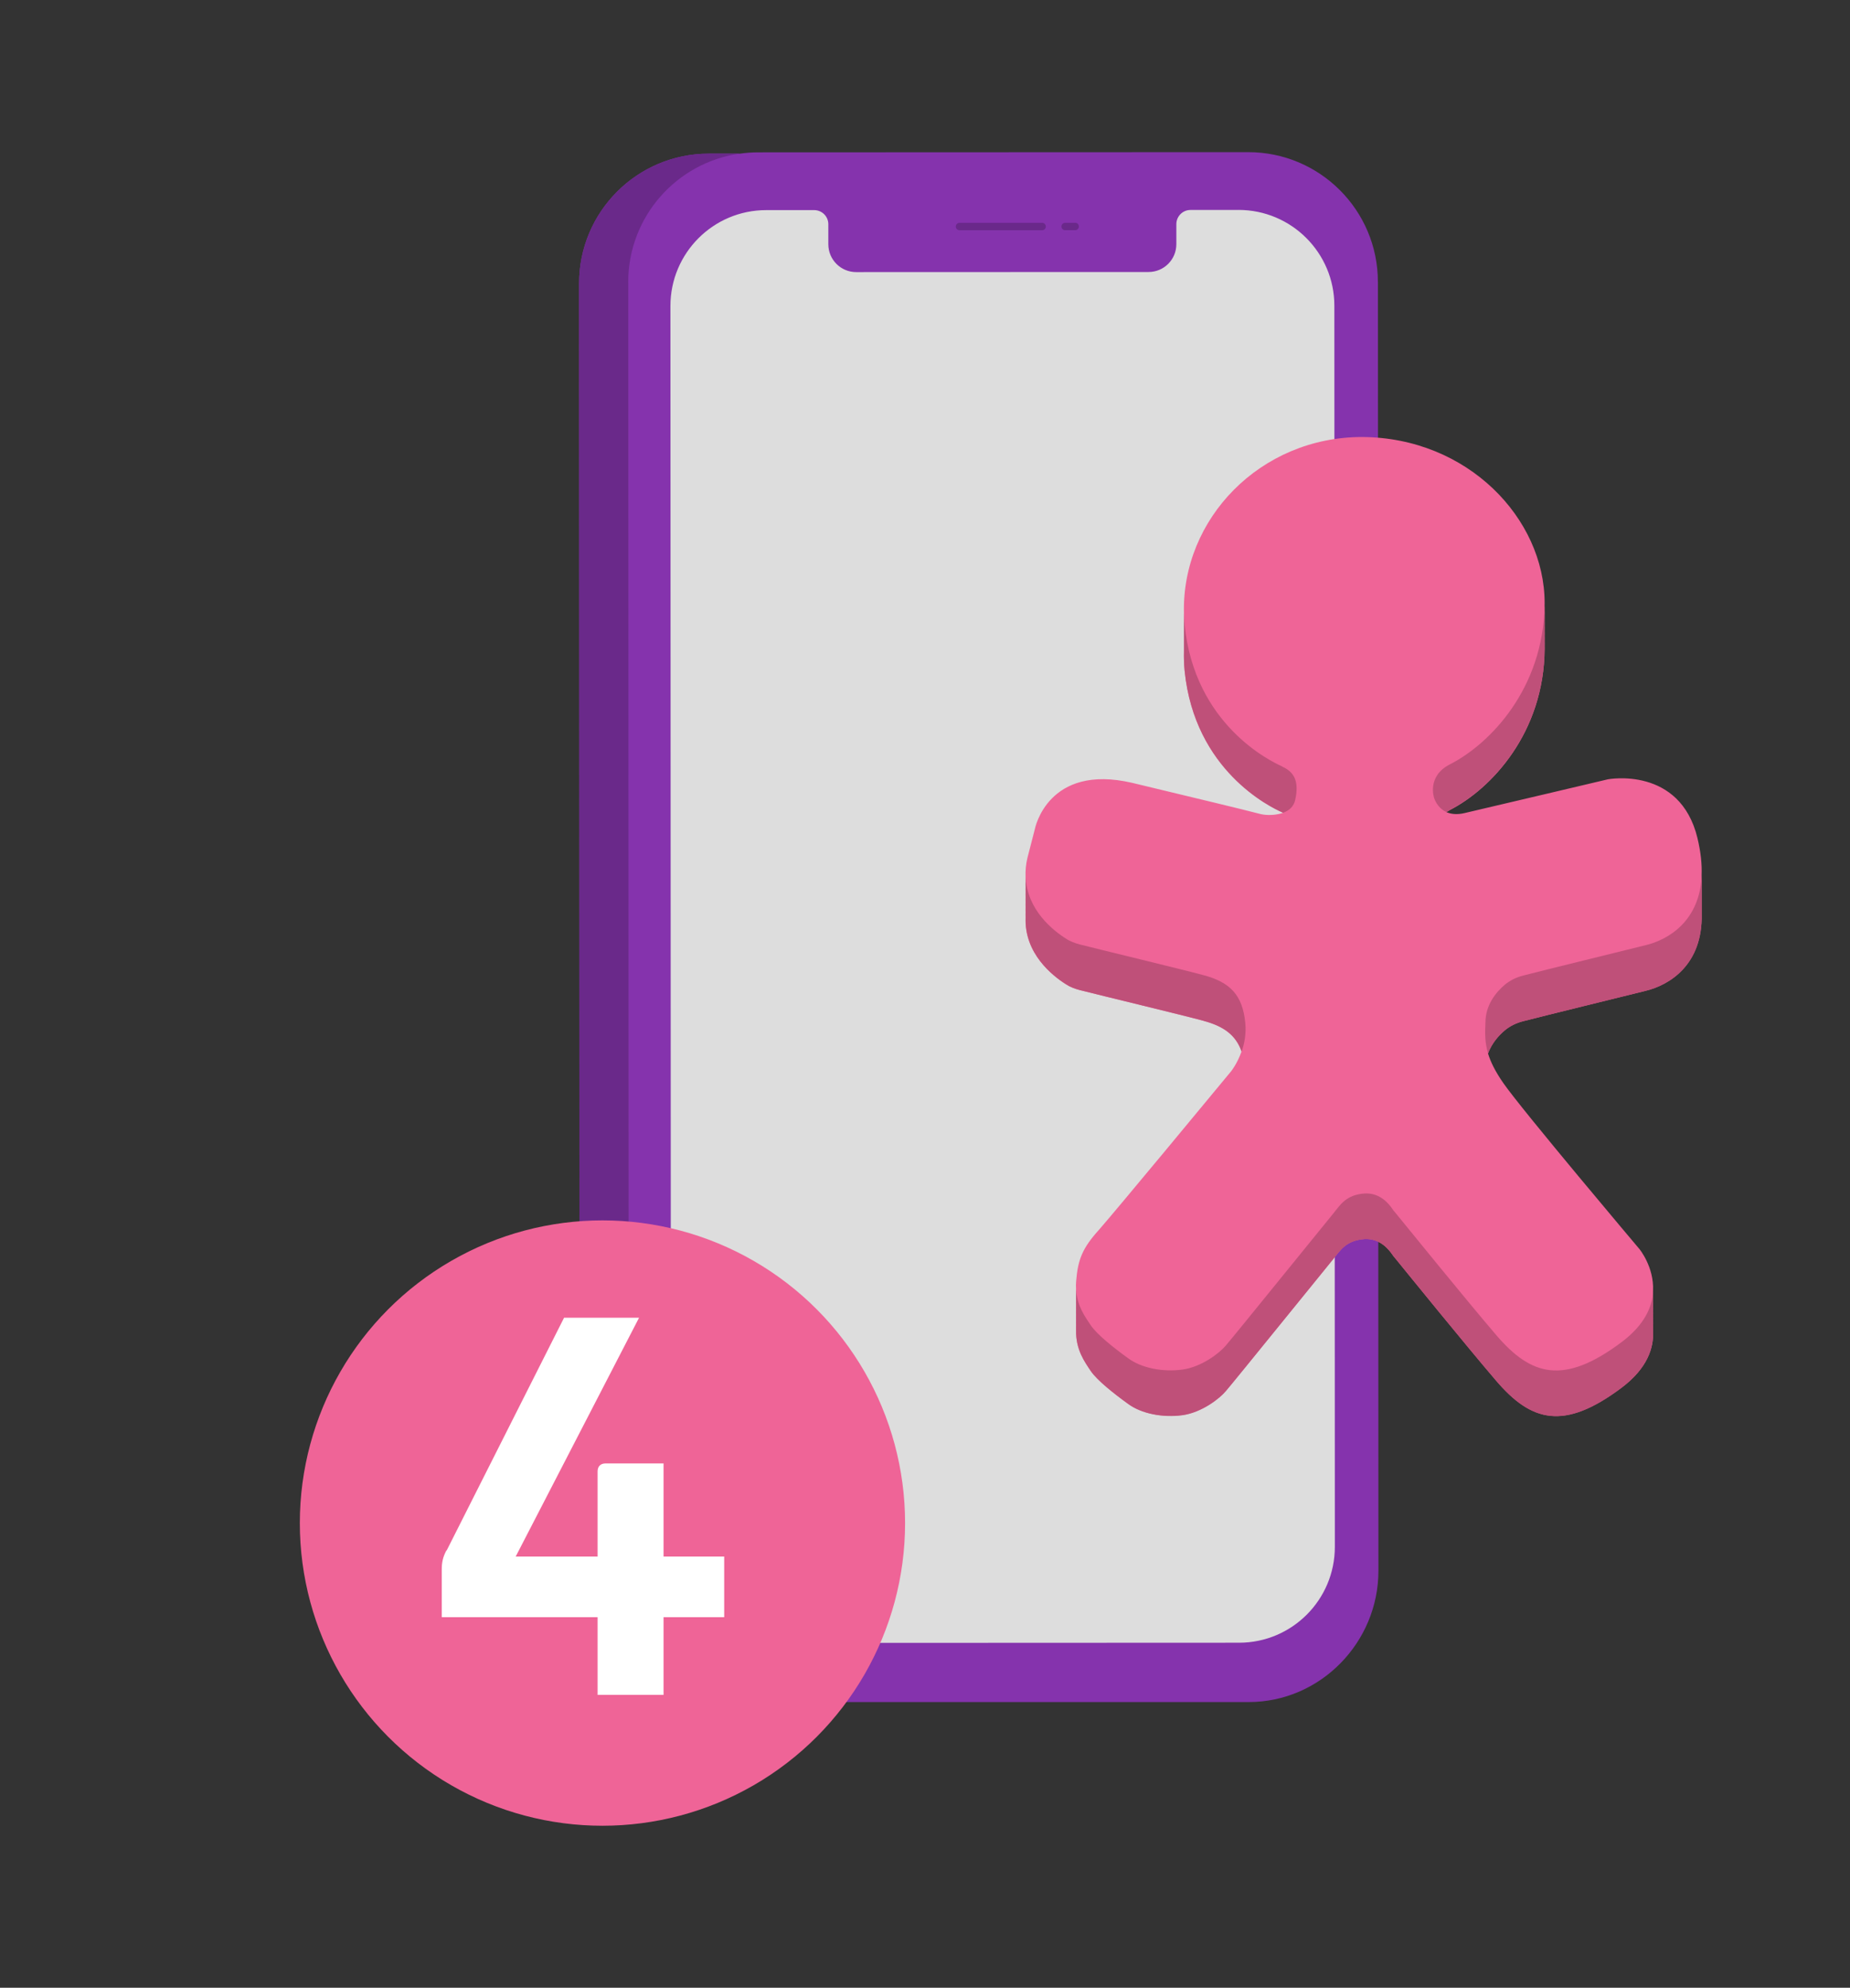
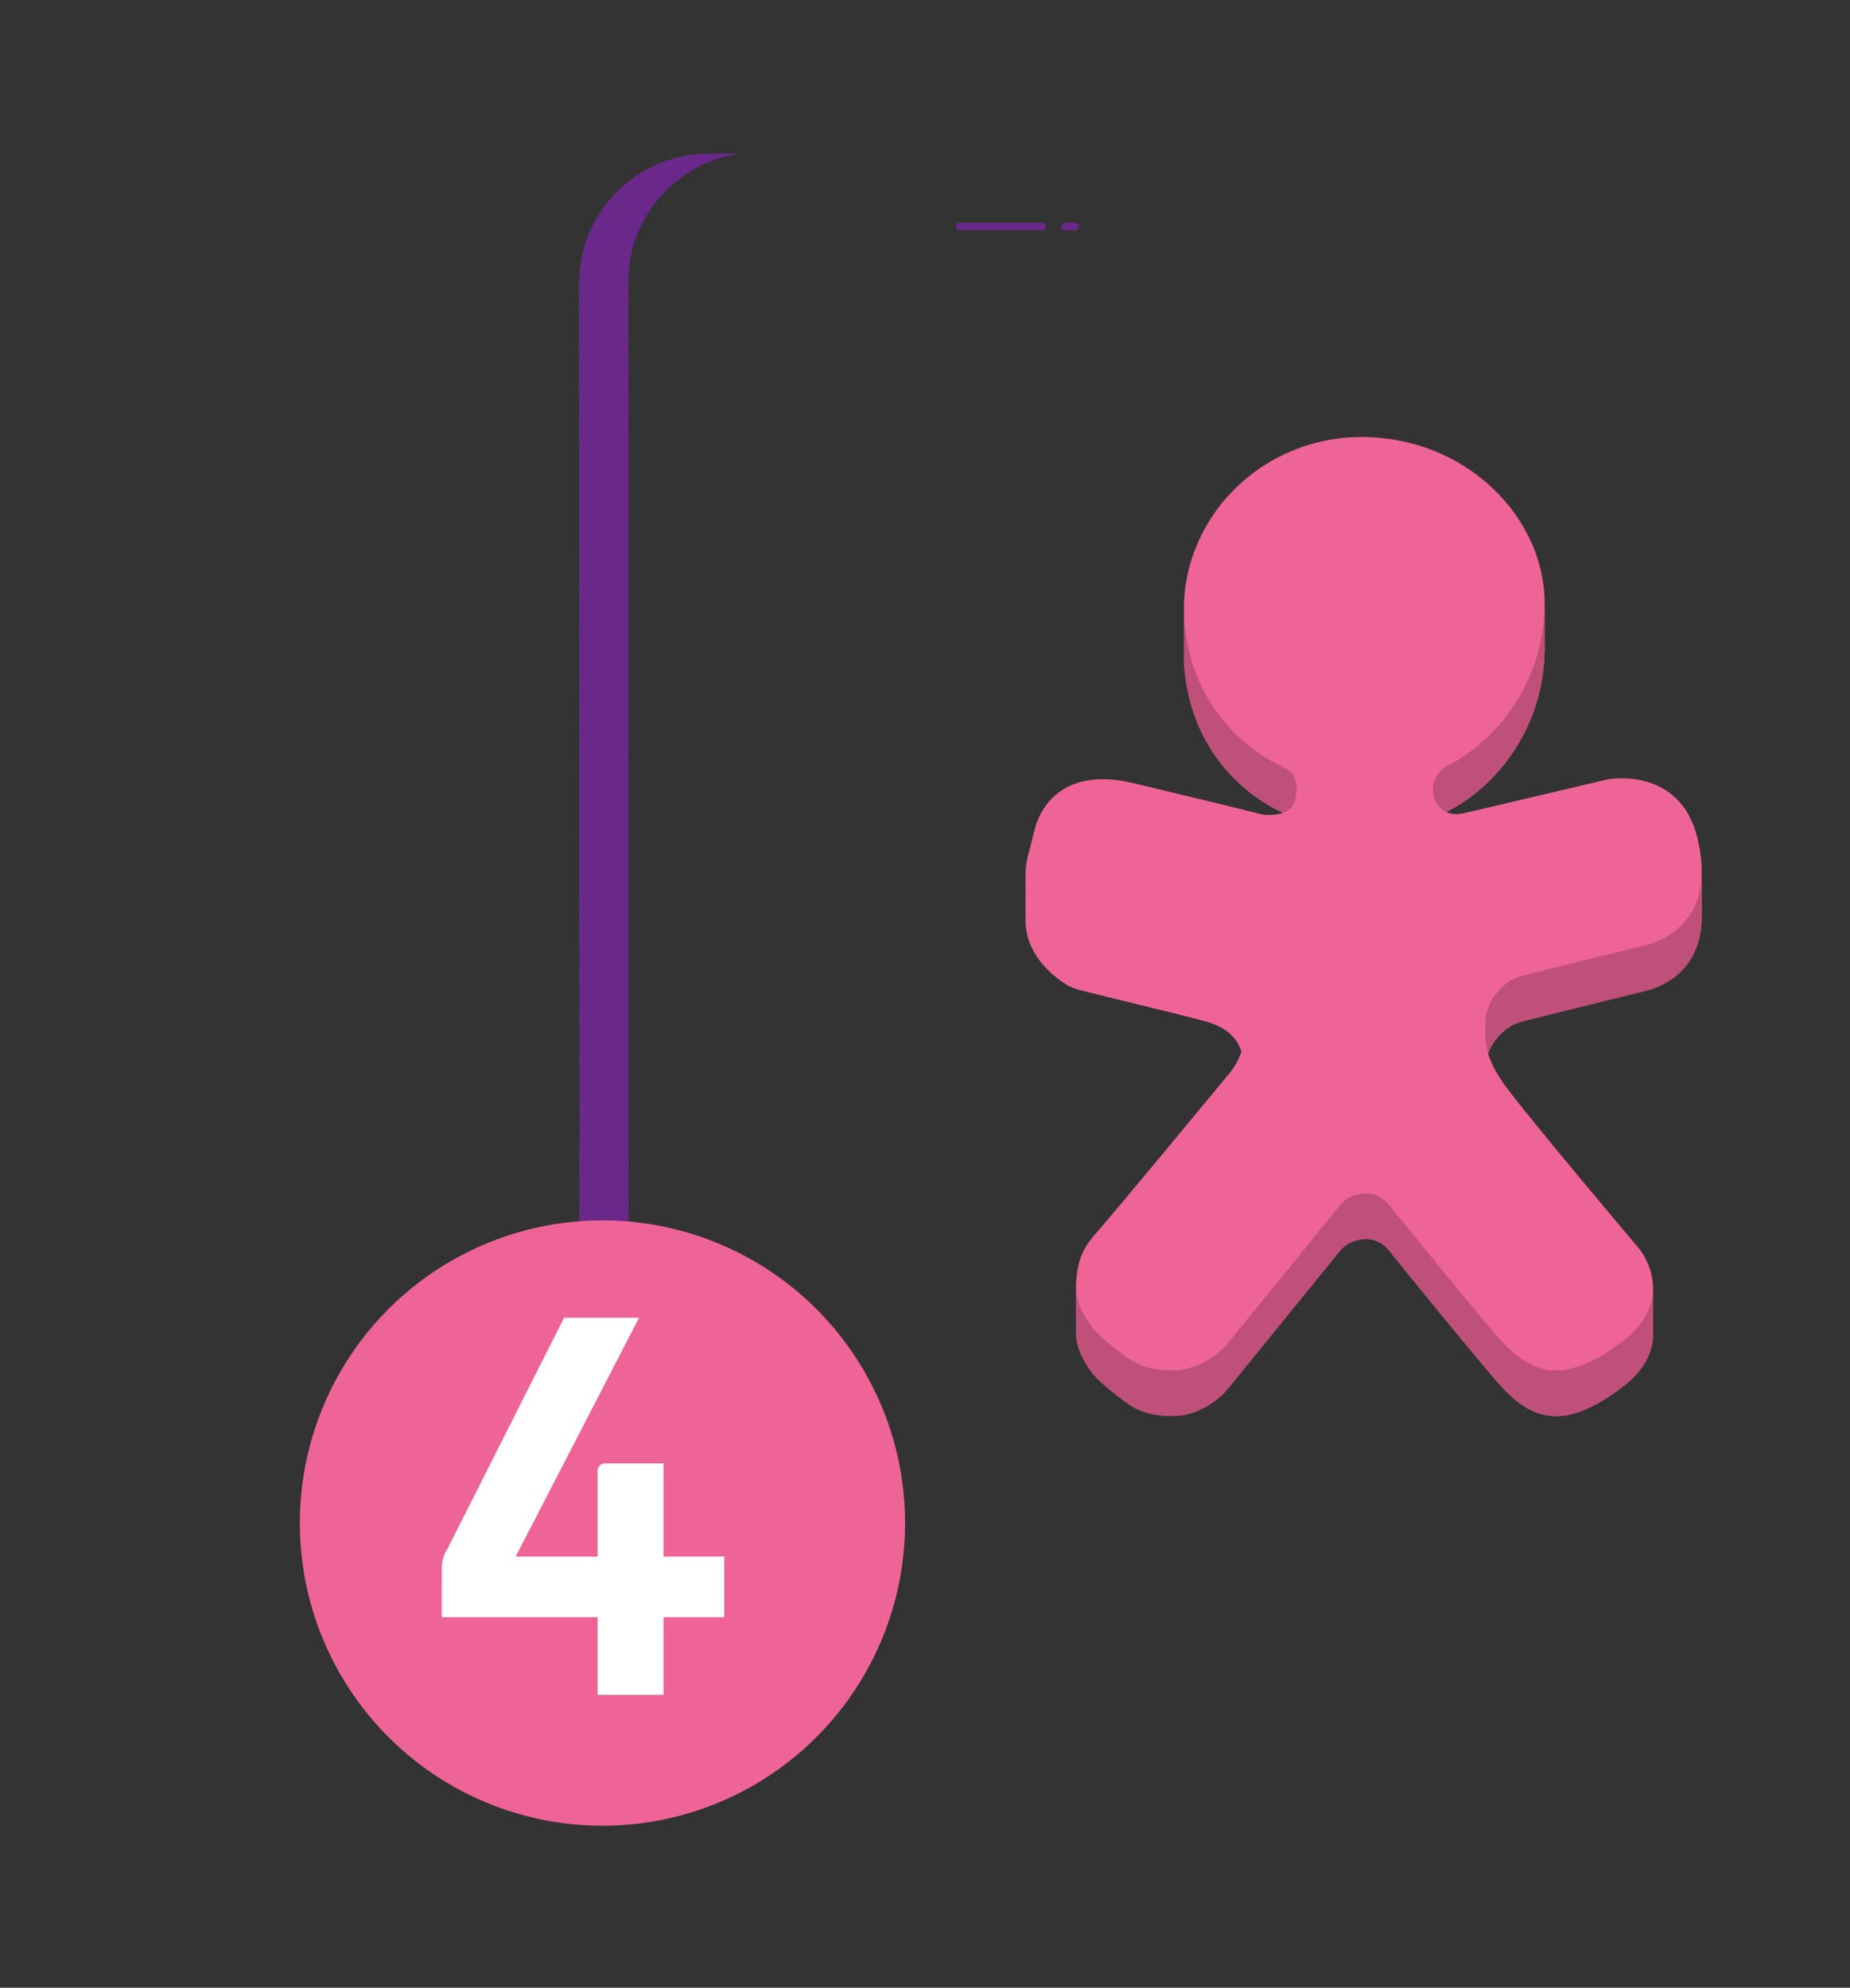
<svg xmlns="http://www.w3.org/2000/svg" id="Camada_1" version="1.1" viewBox="0 0 377 405">
  <rect x="0" y="0" width="377" height="405" fill="#333333" stroke="none" />
  <defs>
    <style>
      .st0, .st1 {
        fill: #ef6497;
      }

      .st2 {
        fill: #bf5079;
      }

      .st2, .st1, .st3, .st4, .st5 {
        fill-rule: evenodd;
      }

      .st6 {
        fill: #fff;
      }

      .st3 {
        fill: #8533ad;
      }

      .st4 {
        fill: #6a298a;
      }

      .st5 {
        fill: #ddd;
      }
    </style>
  </defs>
-   <path class="st3" d="M280.79,57.43c0-14.6-11.85-26.44-26.45-26.43l-99.88.04c-1.26,0-2.5.1-3.71.27h-6.31c-14.6,0-26.44,11.85-26.43,26.46l.1,262.59c0,14.61,11.85,26.44,26.46,26.43h109.9c14.6,0,26.44-12.16,26.43-26.76l-.1-262.59Z" />
-   <path class="st5" d="M252.38,42.78h-9.78c-1.59,0-2.88,1.3-2.88,2.89v4.08c0,3.13-2.53,5.67-5.66,5.67l-59.59.02c-3.13,0-5.67-2.54-5.67-5.67v-4.08c0-1.59-1.29-2.88-2.88-2.88h-9.78c-10.78,0-19.52,8.75-19.52,19.54l.1,252.87c0,10.79,8.75,19.52,19.54,19.52l96.24-.04c10.78,0,19.52-8.75,19.52-19.54l-.1-252.87c0-10.78-8.75-19.52-19.54-19.52Z" />
  <path class="st4" d="M128.03,57.49l.1,262.59c0,14.6,11.85,26.44,26.45,26.43l-10.03.27c-14.6,0-26.45-11.83-26.45-26.43l-.1-262.59c0-14.6,11.83-26.45,26.43-26.46h6.31c-12.85,1.81-22.72,12.84-22.72,26.19ZM219.11,45.4h-2.06c-.42,0-.75.34-.75.75s.34.75.75.75h2.06c.42,0,.75-.34.75-.76s-.34-.75-.75-.75ZM212.37,45.4h-16.84c-.42,0-.75.34-.75.76s.34.75.75.75h16.84c.42,0,.75-.34.75-.76s-.34-.75-.75-.75Z" />
  <path class="st1" d="M345.92,170.77c-3.58-14.76-18.25-11.99-18.25-11.99,0,0-24.25,5.73-29.26,6.89-1.57.36-2.76.19-3.66-.21.22-.14.45-.28.7-.41,8.41-4.29,19.24-15.75,19.32-32.92,0-.16,0-.32-.01-.48,0-.19.01-.37.01-.55,0-.16,0-.32-.01-.48,0-.18.01-.37.01-.55,0-.16,0-.32-.01-.48,0-.19.01-.37.01-.55,0-.16,0-.32-.01-.48,0-.19.01-.37.01-.55,0-.16,0-.32-.01-.48,0-.19.01-.37.01-.55,0-.16,0-.32-.01-.48,0-.19.01-.37.01-.55,0-.16,0-.32-.01-.48,0-.19.01-.37.01-.55,0-.16,0-.32-.01-.48,0-.19.01-.37.01-.55,0-.16,0-.32-.01-.48,0-.19.01-.37.01-.55,0-17.18-15.66-33.73-37.22-33.82-20.71,0-36.79,16.67-36.28,35.99,0,.15,0,.29,0,.44,0,.34,0,.69,0,1.03,0,.34,0,.69,0,1.03,0,.34,0,.69,0,1.03,0,.34,0,.69,0,1.03,0,.34,0,.69,0,1.03,0,.34,0,.69,0,1.03,0,.34,0,.69,0,1.03-.03,1.33.01,2.67.14,4.02,2.06,20.31,17.45,27.73,19.86,28.81.07.03.13.07.19.1-.3.11-.61.2-.91.25-1.34.27-2.77.27-4.03-.09-3.04-.8-11.99-2.95-25.77-6.26-17.27-4.03-19.86,9.39-19.86,9.39l-1.52,5.9c-.33,1.37-.42,2.65-.38,3.86-.01.34-.01.68,0,1.01-.02.35-.01.7,0,1.03-.02.35-.01.69,0,1.03-.02.35-.01.69,0,1.04-.02.35-.01.69,0,1.03-.02.35-.01.69,0,1.03-.02.35-.01.7,0,1.04-.02.35-.01.69,0,1.03-.3,7.37,5.46,11.9,8.25,13.66.81.53,1.79.89,2.77,1.16,4.56,1.16,20.58,5.01,25.23,6.26,4.12,1.1,6.59,2.9,7.76,6.26-.87,2.49-2.12,4.03-2.12,4.03-3.76,4.56-23.62,28.54-26.93,32.3-3.4,3.76-4.29,6.08-4.65,10.47-.05.56-.05,1.09-.02,1.6-.01.39-.01.77.01,1.14,0,.35-.02.71,0,1.03,0,.35-.02.71,0,1.04,0,.35-.02.71,0,1.03,0,.35-.02.71,0,1.03,0,.35-.02.71,0,1.03,0,.35-.02.71,0,1.03,0,.35-.02.71,0,1.03-.1,3.98,1.78,6.5,2.96,8.28,1.25,1.88,4.74,4.65,7.6,6.71,2.77,2.06,7.16,2.86,11.09,2.33,3.94-.54,7.61-3.4,8.86-4.92,1.34-1.52,20.58-25.32,21.92-26.93,1.34-1.61,2.51-3.76,6.35-4.03,3.22-.18,5.01,2.24,5.64,3.13.18.27.36.54.63.81,2.33,2.86,14.23,17.54,20.58,24.96,7.07,8.23,13.69,10.29,25.59,1.34,5.21-3.95,6.52-8.09,6.35-11.48.01-.35.02-.7,0-1.03.01-.35.02-.7,0-1.04.01-.35.02-.7,0-1.03.01-.35.02-.7,0-1.04.01-.35.02-.7,0-1.03.01-.35.02-.7,0-1.03.01-.35.02-.7,0-1.04.01-.33.01-.66,0-.98.23-4.85-2.77-8.49-2.77-8.49,0,0-23.89-28.27-27.74-33.82-1.66-2.39-2.6-4.32-3.12-6.04.75-2.06,2.15-3.64,3.39-4.69,1.07-.89,2.33-1.52,3.76-1.88,4.83-1.25,19.86-4.92,24.87-6.17,5.08-1.21,11.75-5.44,11.51-15.68,0-.34,0-.68,0-1.03,0-.34,0-.68,0-1.03,0-.34,0-.68,0-1.04,0-.34,0-.68,0-1.03,0-.34,0-.68,0-1.03,0-.34,0-.68,0-1.03,0-.34,0-.68,0-1.03,0-.23,0-.46,0-.7.08-2.2-.16-4.69-.85-7.53Z" />
  <path class="st2" d="M295.46,165.05c-.25.13-.48.27-.7.41-1.97-.89-2.52-2.92-2.52-2.92,0,0-1.52-4.38,3.22-6.8,8.32-4.25,18.99-15.5,19.31-32.37,0,.06,0,.13,0,.19,0,.1,0,.19,0,.29,0,.11,0,.22,0,.33,0,.07,0,.15,0,.22,0,.06,0,.13,0,.19,0,.1,0,.19,0,.29,0,.11,0,.22,0,.33,0,.07,0,.15,0,.22,0,.06,0,.13,0,.19,0,.1,0,.19,0,.29,0,.11,0,.22,0,.33,0,.07,0,.15,0,.22,0,.06,0,.13,0,.19,0,.1,0,.19,0,.29,0,.11,0,.22,0,.33,0,.07,0,.15,0,.22,0,.06,0,.13,0,.19,0,.1,0,.19,0,.29,0,.11,0,.22,0,.33,0,.07,0,.15,0,.22,0,.06,0,.13,0,.19,0,.1,0,.19,0,.29,0,.11,0,.22,0,.33,0,.07,0,.15,0,.22,0,.06,0,.13,0,.19,0,.1,0,.19,0,.29,0,.11,0,.22,0,.33,0,.07,0,.15,0,.22,0,.06,0,.13,0,.19,0,.1,0,.19,0,.29,0,.11,0,.22,0,.33,0,.07,0,.15,0,.22,0,.06,0,.13,0,.19,0,.1,0,.19,0,.29-.09,17.18-10.91,28.63-19.32,32.92ZM261.28,156.19c2.42,1.07,3.49,2.95,2.68,6.71-.28,1.48-1.35,2.29-2.49,2.7-.03-.01-.05-.03-.08-.04-.04-.02-.07-.04-.12-.06-2.41-1.07-17.8-8.5-19.86-28.81-.13-1.35-.17-2.69-.14-4.02,0-.07,0-.14,0-.21,0-.28,0-.55,0-.83,0-.07,0-.14,0-.21,0-.28,0-.55,0-.83,0-.07,0-.14,0-.21,0-.28,0-.55,0-.83,0-.07,0-.14,0-.21,0-.28,0-.55,0-.83,0-.07,0-.14,0-.21,0-.28,0-.55,0-.83,0-.07,0-.14,0-.21,0-.28,0-.55,0-.83,0-.07,0-.14,0-.21,0-.28,0-.55,0-.83,0-.08,0-.15,0-.23,0-.07,0-.14,0-.21.02.79.06,1.59.14,2.39,2.06,20.31,17.45,27.73,19.86,28.81Z" />
-   <path class="st2" d="M245.27,208c4.12,1.1,6.59,2.9,7.76,6.26.55-1.6.95-3.58.74-5.82-.54-5.73-3.13-8.32-8.5-9.75-4.65-1.25-20.67-5.1-25.23-6.26-.98-.27-1.97-.62-2.77-1.16-2.66-1.67-7.99-5.86-8.25-12.6-.01.34-.01.68,0,1.02-.01.35-.01.7,0,1.03-.01.35-.01.69,0,1.03-.01.35-.01.7,0,1.03-.01.35-.01.69,0,1.03-.01.35-.01.69,0,1.04-.01.35-.01.69,0,1.03-.01.35-.01.69,0,1.03-.3,7.36,5.46,11.9,8.25,13.65.8.54,1.79.9,2.77,1.16,4.56,1.16,20.58,5.01,25.23,6.26Z" />
  <path class="st2" d="M336.88,270.19c.02-.35.02-.7,0-1.04.02-.35.02-.7,0-1.03.02-.35.02-.7,0-1.03.02-.35.02-.7,0-1.04.02-.35.02-.7,0-1.03.02-.35.02-.7,0-1.03.02-.33.01-.66,0-.98-.15,3.17-1.68,6.86-6.35,10.39-11.9,8.95-18.52,6.89-25.59-1.34-6.35-7.43-18.25-22.1-20.58-24.96-.27-.27-.45-.54-.63-.8-.62-.9-2.42-3.31-5.64-3.13-3.85.27-5.01,2.41-6.35,4.03-1.34,1.61-20.58,25.41-21.92,26.93-1.25,1.52-4.92,4.38-8.86,4.92-3.94.54-8.32-.27-11.09-2.33-2.86-2.06-6.35-4.83-7.6-6.71-1.09-1.64-2.8-3.89-2.98-7.35,0,.39,0,.77.01,1.14,0,.35-.02.71,0,1.04,0,.35-.02.7,0,1.03,0,.35-.02.7,0,1.03,0,.35-.02.71,0,1.04,0,.35-.02.7,0,1.03,0,.35-.02.7,0,1.03,0,.35-.02.71,0,1.03-.1,3.98,1.78,6.5,2.96,8.28,1.25,1.88,4.74,4.65,7.6,6.71,2.77,2.06,7.16,2.86,11.09,2.33,3.94-.54,7.61-3.4,8.86-4.92,1.34-1.52,20.58-25.32,21.92-26.93,1.34-1.61,2.51-3.76,6.35-4.03,3.22-.18,5.01,2.24,5.64,3.13.18.27.36.54.63.81,2.33,2.86,14.23,17.54,20.58,24.96,7.07,8.23,13.69,10.29,25.59,1.34,5.21-3.95,6.52-8.09,6.35-11.48.02-.35.02-.7,0-1.03Z" />
  <path class="st2" d="M335.27,192.6c-5.01,1.25-20.04,4.92-24.87,6.17-1.43.36-2.68.98-3.76,1.88-1.79,1.52-3.93,4.12-3.93,7.69-.1,2.14-.14,4.04.54,6.31.75-2.06,2.15-3.64,3.39-4.69,1.07-.89,2.33-1.52,3.76-1.88,4.83-1.25,19.86-4.92,24.87-6.17,5.08-1.21,11.75-5.44,11.51-15.68,0-.34,0-.68,0-1.03,0-.34,0-.68,0-1.03,0-.34,0-.68,0-1.04,0-.34,0-.68,0-1.03,0-.34,0-.68,0-1.03,0-.34,0-.68,0-1.04,0-.34,0-.68,0-1.03,0-.23,0-.47,0-.7-.36,9.24-6.65,13.15-11.5,14.3Z" />
  <circle class="st0" cx="122.77" cy="310.32" r="61.67" />
  <path class="st6" d="M91,315.95l23.95-47.47h15.28l-25.14,48.66h16.69v-17.34c0-1.08.65-1.63,1.63-1.63h11.81v18.97h12.36v12.36h-12.36v15.82h-13.44v-15.82h-31.76v-9.65c0-1.52.22-2.6.98-4.01v.11h0Z" />
</svg>